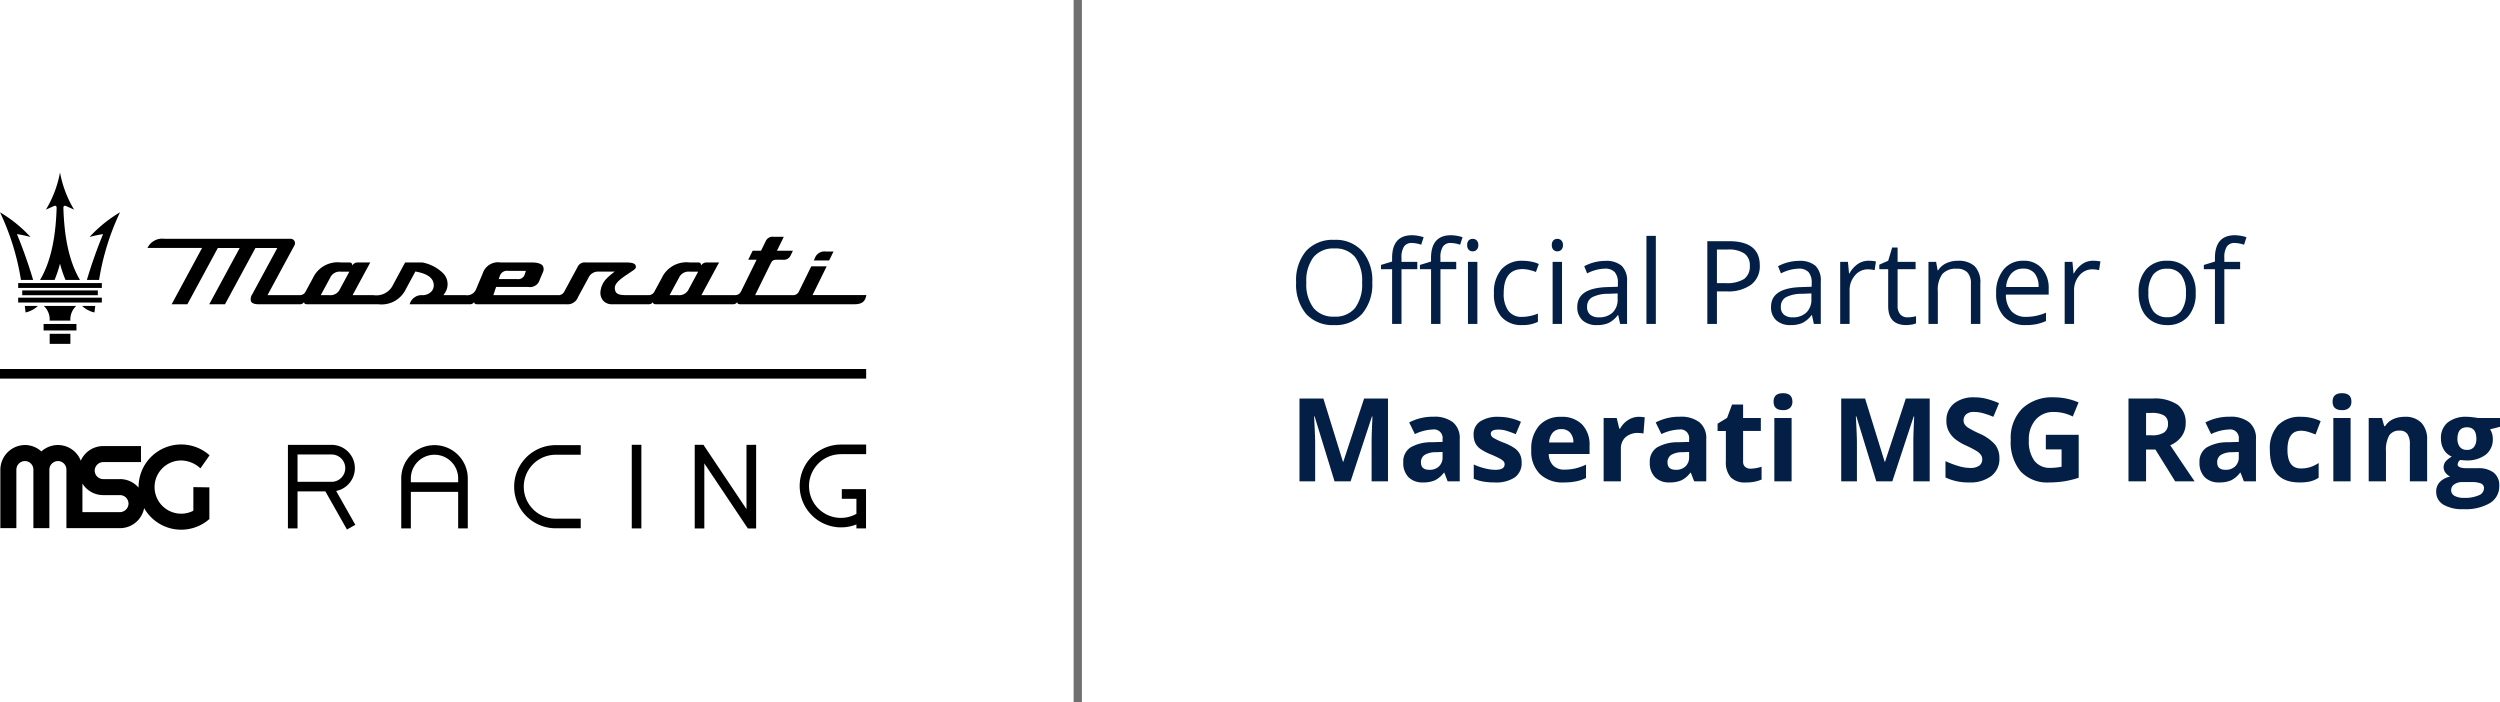
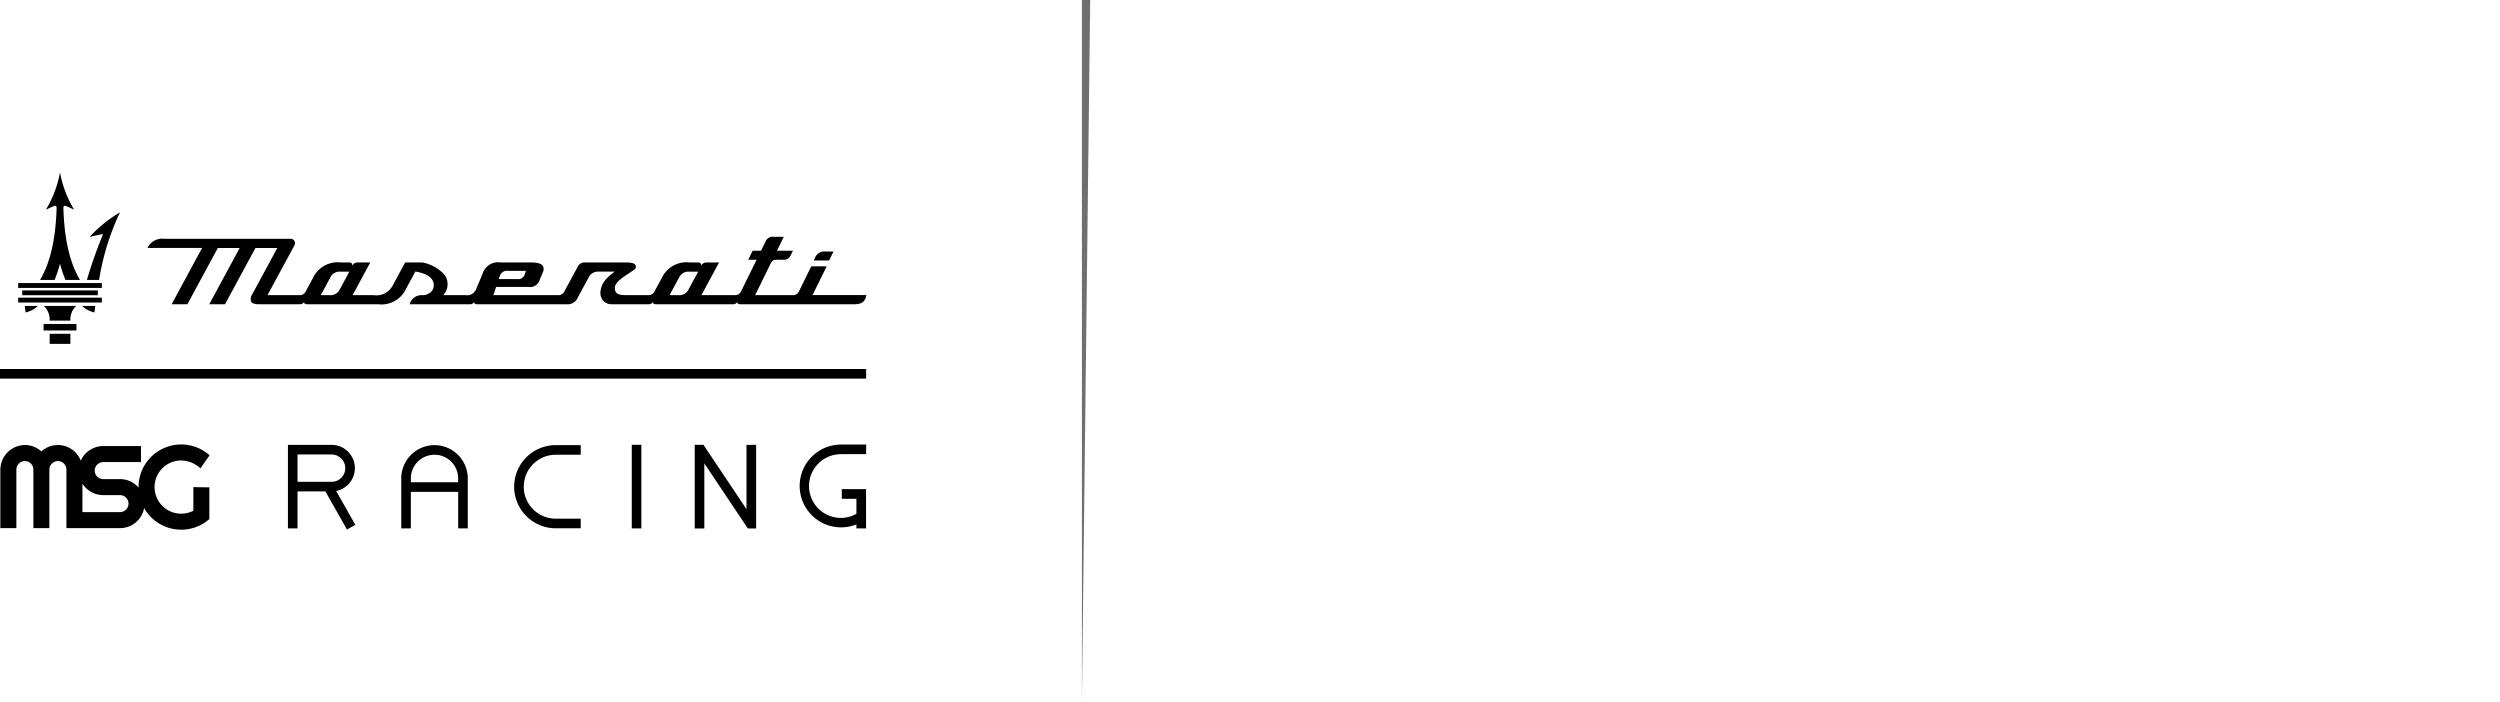
<svg xmlns="http://www.w3.org/2000/svg" width="301.845" height="84.773" viewBox="0 0 301.845 84.773">
  <defs>
    <clipPath id="a">
      <rect width="104.614" height="43.137" fill="none" />
    </clipPath>
  </defs>
  <g transform="translate(-146.406 -5735.5)">
    <g transform="translate(146.406 5756.318)">
      <g transform="translate(0 0)" clip-path="url(#a)">
        <path d="M189.689,19.337H187.83l.131-.267a1.229,1.229,0,0,1,1.312-.816h.948l-.531,1.082" transform="translate(-89.582 -8.706)" />
        <path d="M99.4,21.158a1.252,1.252,0,0,1-1.273.744h-1.05l1.136-2.1a1.263,1.263,0,0,1,1.272-.739h1.049L99.4,21.158m-42.116,0a1.252,1.252,0,0,1-1.273.744h-1.05q.569-1.049,1.136-2.1a1.263,1.263,0,0,1,1.272-.739h1.049l-1.133,2.095m19.31-1.6a.906.906,0,0,1,1.014-.59h2.124l-.146.437a.814.814,0,0,1-.914.554H76.451l.138-.4M114.335,21.9l1.709-3.476h-1.86l-1.475,3a.769.769,0,0,1-.784.477l-4.518,0,1.828-3.717c.258-.524.355-.561.957-.561h.54a.915.915,0,0,0,.985-.568l.252-.514h-1.927l.829-1.687h-1.215a.914.914,0,0,0-.985.563q-.275.563-.552,1.124h-1.012l-.531,1.082h1.012l-1.869,3.8a.767.767,0,0,1-.782.475l-4.015,0,2.135-3.946h-1.474a.789.789,0,0,0-.707.373c0-.285-.1-.373-.372-.374H99.482a3.293,3.293,0,0,0-3.343,1.872l-.869,1.605a.792.792,0,0,1-.781.472H91.9c-.937,0-1.3-.136-1.408-.632-.111-.535.126-.97,1.38-1.81l.71-.477c.33-.221.463-.336.419-.577-.039-.214-.168-.451-1.193-.451H86.947a.938.938,0,0,0-.987.569l-1.574,2.91a.79.79,0,0,1-.781.47H75.8l.333-.991h3.9a1.212,1.212,0,0,0,1.365-.861l.372-.887a.853.853,0,0,0,.014-.78c-.184-.28-.655-.429-1.363-.429H76.675a1.945,1.945,0,0,0-2.163,1.338l-.778,1.851a1.171,1.171,0,0,1-1.28.759H69.776l.168-.256a1.884,1.884,0,0,0-.279-2.458,4.916,4.916,0,0,0-2.433-1.234H65.151L63.718,20.6a2.236,2.236,0,0,1-2.392,1.3h-2.52l2.135-3.947H59.462a.788.788,0,0,0-.707.373c0-.285-.1-.373-.372-.374H57.365a3.294,3.294,0,0,0-3.343,1.872l-.868,1.605a.782.782,0,0,1-.781.47h-3.84l3.256-6.021a.529.529,0,0,0-.459-.783H36.078A1.978,1.978,0,0,0,34.041,16.2l6.594,0L36.959,23h1.9l3.675-6.793h2.64L41.5,23h1.9l3.674-6.79h2.64l-3.033,5.606a.955.955,0,0,0-.127.864c.122.209.432.32.892.32h5a.561.561,0,0,0,.5-.265c0,.2.169.265.361.265h8.6a3.256,3.256,0,0,0,3.347-1.86l1.133-2.095.117.022c1.355.26,2.043.768,2.1,1.554a1.1,1.1,0,0,1-.288.845,1.443,1.443,0,0,1-1.066.438A1.481,1.481,0,0,0,65.7,23h7.282a.561.561,0,0,0,.5-.265c0,.2.169.265.361.265H84.623a1.334,1.334,0,0,0,1.4-.865L87.289,19.8a1.263,1.263,0,0,1,1.273-.739h1.9a7.085,7.085,0,0,0-.951.8,2.607,2.607,0,0,0-.771,1.558,1.467,1.467,0,0,0,.327,1.152A1.393,1.393,0,0,0,90.14,23h4.428a.56.56,0,0,0,.5-.265c0,.2.169.265.361.265h9.317a.56.56,0,0,0,.5-.265c0,.2.169.265.361.265h13.779c.83,0,1.251-.273,1.408-.912.016-.065.032-.131.048-.2l-6.514,0" transform="translate(-16.235 -7.083)" />
        <path d="M10.061,35.764v-.784h3.967v.784H10.061Z" transform="translate(-4.798 -16.683)" />
        <path d="M12.714,38.47h1.251V37.253h-2.5V38.47Z" transform="translate(-5.467 -17.767)" />
        <path d="M10.817,32.588a2.229,2.229,0,0,0-.708-1.775h3.918a2.229,2.229,0,0,0-.708,1.775h-2.5Z" transform="translate(-4.821 -14.696)" />
        <path d="M5.129,27.815v-.579h9.128v.579H5.129Z" transform="translate(-2.446 -12.99)" />
        <path d="M5.82,31.605a3.21,3.21,0,0,0,1.489-.792H5.721c.033.265.066.528.1.792" transform="translate(-2.729 -14.696)" />
        <path d="M20.44,31.605a3.21,3.21,0,0,1-1.489-.792h1.588c-.033.265-.066.528-.1.792" transform="translate(-9.038 -14.696)" />
-         <path d="M2.529,17.365A29.88,29.88,0,0,0,0,9.2a16.075,16.075,0,0,1,3.679,2.981,14.778,14.778,0,0,0-1.632-.349A58.26,58.26,0,0,1,4,17.365Z" transform="translate(0 -4.386)" />
        <path d="M21.53,17.365A29.9,29.9,0,0,1,24.058,9.2a16.075,16.075,0,0,0-3.679,2.981,14.778,14.778,0,0,1,1.632-.349,58.259,58.259,0,0,0-1.955,5.536Z" transform="translate(-9.566 -4.386)" />
        <path d="M4.2,26.126v-.586H14.3v.586H4.2Z" transform="translate(-2.005 -12.181)" />
        <path d="M9.955,4.494A13.429,13.429,0,0,0,11.656,0a13.44,13.44,0,0,0,1.7,4.494c-.277-.127-.571-.26-.9-.406-.282-.127-.4-.052-.392.242.093,2.88.513,6.154,2,8.648H12.316a14.594,14.594,0,0,1-.66-1.964A14.663,14.663,0,0,1,11,12.978H9.246c1.487-2.494,1.905-5.768,2-8.648.009-.294-.11-.369-.393-.242-.325.146-.619.28-.9.406" transform="translate(-4.41 0)" />
        <path d="M4.2,29.5v-.586H14.3V29.5H4.2Z" transform="translate(-2.005 -13.792)" />
        <rect width="104.578" height="1.16" transform="translate(0 23.732)" />
        <rect width="1.16" height="10.096" transform="translate(76.278 32.885)" />
        <path d="M166.609,62.877v7.763l-5.091-7.61-.108-.162h-1.051v10.1h1.16V65.118l5.091,7.61.164.245h1v-10.1Z" transform="translate(-76.48 -29.984)" />
        <path d="M74.545,65.693a2.815,2.815,0,0,0-2.812-2.811H67.621v0h-1.16V72.969h1.16V68.5h3.362l2.605,4.606,1.01-.572L72.285,68.45a2.817,2.817,0,0,0,2.26-2.757m-1.16,0a1.654,1.654,0,0,1-1.652,1.652H67.621v-3.3h4.111a1.654,1.654,0,0,1,1.652,1.652" transform="translate(-31.697 -29.989)" />
        <path d="M96.634,62.949a4.02,4.02,0,0,0-4.016,4.016V73h1.16V68.594h5.712V73h1.16V66.965a4.021,4.021,0,0,0-4.017-4.016m2.856,4.485H93.778v-.469a2.856,2.856,0,0,1,5.712,0Z" transform="translate(-44.172 -30.022)" />
        <path d="M126.717,71.828H123.7a3.859,3.859,0,1,1,0-7.718h3.019v-1.16H123.7a5.019,5.019,0,0,0,0,10.039h3.019Z" transform="translate(-56.602 -30.022)" />
        <path d="M189.532,63.974h3.053v-1.16h-3.053a5,5,0,1,0,1.877,9.645v.479h1.16V68.2h-2.924v1.16h1.765v1.819a3.845,3.845,0,1,1-1.877-7.2" transform="translate(-88.007 -29.958)" />
        <path d="M23.385,67.945V70.7a.154.154,0,0,1-.086.139,3.212,3.212,0,1,1-1.385-6.11,3.493,3.493,0,0,1,2.323.951l1.106-1.575a5.145,5.145,0,0,0-8.574,3.835c0,.022,0,.044,0,.066a2.952,2.952,0,0,0-2.241-1.029v1.933a1.029,1.029,0,0,1,1.026,1.08,1.047,1.047,0,0,1-1.056.976H9.992V67.521a2.961,2.961,0,0,0,2.508,1.39h2.03V66.978H12.5a1.029,1.029,0,0,1-1.026-1.08,1.048,1.048,0,0,1,1.056-.976h4.53V62.989H12.5a2.965,2.965,0,0,0-2.708,1.766,2.958,2.958,0,0,0-4.755-1.117,2.951,2.951,0,0,0-2.015-.775A3,3,0,0,0,.081,65.886V72.9H2.015V65.854A1.047,1.047,0,0,1,2.99,64.8a1.029,1.029,0,0,1,1.08,1.026V72.9H6V65.854A1.047,1.047,0,0,1,6.979,64.8a1.028,1.028,0,0,1,1.079,1.026V72.9H9.992v0H14.53a2.965,2.965,0,0,0,2.911-2.422A5.142,5.142,0,0,0,25.318,71.8V67.975l-.967-.015Z" transform="translate(-0.039 -29.95)" />
      </g>
    </g>
-     <path d="M10.049-5.011A5.5,5.5,0,0,1,8.835-1.237,4.266,4.266,0,0,1,5.462.137a4.32,4.32,0,0,1-3.408-1.35,5.547,5.547,0,0,1-1.2-3.811,5.477,5.477,0,0,1,1.2-3.784,4.35,4.35,0,0,1,3.418-1.343A4.257,4.257,0,0,1,8.839-8.784,5.5,5.5,0,0,1,10.049-5.011Zm-7.964,0a4.743,4.743,0,0,0,.865,3.08A3.068,3.068,0,0,0,5.462-.882,3.039,3.039,0,0,0,7.971-1.928a4.809,4.809,0,0,0,.848-3.083A4.771,4.771,0,0,0,7.974-8.07a3.025,3.025,0,0,0-2.5-1.042A3.084,3.084,0,0,0,2.95-8.063,4.7,4.7,0,0,0,2.085-5.011Zm18.1-1.6H18.279V0H17.145V-6.61H15.8v-.513l1.34-.41V-7.95q0-2.762,2.413-2.762a4.966,4.966,0,0,1,1.395.239l-.294.909a3.754,3.754,0,0,0-1.121-.212,1.092,1.092,0,0,0-.95.427,2.384,2.384,0,0,0-.308,1.371v.485h1.907Zm-4.7,0H13.576V0H12.441V-6.61H11.1v-.513l1.34-.41V-7.95q0-2.762,2.413-2.762a4.966,4.966,0,0,1,1.395.239l-.294.909a3.754,3.754,0,0,0-1.121-.212,1.092,1.092,0,0,0-.95.427,2.384,2.384,0,0,0-.308,1.371v.485h1.907ZM22.736,0H21.6V-7.492h1.135Zm-1.23-9.522a.754.754,0,0,1,.191-.571.669.669,0,0,1,.479-.181.669.669,0,0,1,.472.185.74.74,0,0,1,.2.567.752.752,0,0,1-.2.571.662.662,0,0,1-.472.188.655.655,0,0,1-.479-.188A.768.768,0,0,1,21.506-9.522ZM28.15.137a3.2,3.2,0,0,1-2.519-1A4.118,4.118,0,0,1,24.739-3.7,4.247,4.247,0,0,1,25.645-6.6a3.261,3.261,0,0,1,2.581-1.025,5.121,5.121,0,0,1,1.08.116,3.558,3.558,0,0,1,.848.273l-.349.964a5.336,5.336,0,0,0-.82-.25,3.663,3.663,0,0,0-.786-.1q-2.283,0-2.283,2.912a3.468,3.468,0,0,0,.557,2.119,1.938,1.938,0,0,0,1.651.738,5.048,5.048,0,0,0,1.921-.4v1A4.094,4.094,0,0,1,28.15.137ZM32.956,0H31.821V-7.492h1.135Zm-1.23-9.522a.754.754,0,0,1,.191-.571.669.669,0,0,1,.479-.181.669.669,0,0,1,.472.185.74.74,0,0,1,.2.567.752.752,0,0,1-.2.571.662.662,0,0,1-.472.188.655.655,0,0,1-.479-.188A.768.768,0,0,1,31.726-9.522ZM39.97,0l-.226-1.066h-.055a3.153,3.153,0,0,1-1.118.954,3.407,3.407,0,0,1-1.391.25,2.5,2.5,0,0,1-1.747-.574A2.094,2.094,0,0,1,34.8-2.071q0-2.27,3.63-2.379L39.7-4.491v-.465a1.9,1.9,0,0,0-.379-1.3,1.56,1.56,0,0,0-1.213-.42,4.944,4.944,0,0,0-2.119.574l-.349-.868a5.332,5.332,0,0,1,1.213-.472,5.255,5.255,0,0,1,1.323-.171,2.854,2.854,0,0,1,1.986.595,2.482,2.482,0,0,1,.646,1.907V0ZM37.406-.8a2.3,2.3,0,0,0,1.665-.581,2.15,2.15,0,0,0,.6-1.627v-.677l-1.135.048a4.128,4.128,0,0,0-1.952.42,1.268,1.268,0,0,0-.6,1.159,1.169,1.169,0,0,0,.373.937A1.546,1.546,0,0,0,37.406-.8Zm6.877.8H43.148V-10.637h1.135ZM56.834-7.082A2.8,2.8,0,0,1,55.8-4.748a4.691,4.691,0,0,1-2.963.817H51.659V0H50.5V-9.994h2.591Q56.834-9.994,56.834-7.082ZM51.659-4.929h1.046a3.887,3.887,0,0,0,2.235-.5,1.839,1.839,0,0,0,.69-1.6A1.724,1.724,0,0,0,54.981-8.5a3.393,3.393,0,0,0-2.023-.485h-1.3ZM63.362,0l-.226-1.066h-.055a3.153,3.153,0,0,1-1.118.954,3.407,3.407,0,0,1-1.391.25,2.5,2.5,0,0,1-1.747-.574,2.094,2.094,0,0,1-.632-1.634q0-2.27,3.63-2.379L63.1-4.491v-.465a1.9,1.9,0,0,0-.379-1.3,1.56,1.56,0,0,0-1.213-.42,4.944,4.944,0,0,0-2.119.574l-.349-.868a5.332,5.332,0,0,1,1.213-.472,5.255,5.255,0,0,1,1.323-.171,2.854,2.854,0,0,1,1.986.595A2.482,2.482,0,0,1,64.2-5.113V0ZM60.8-.8a2.3,2.3,0,0,0,1.665-.581,2.15,2.15,0,0,0,.6-1.627v-.677l-1.135.048a4.128,4.128,0,0,0-1.952.42,1.268,1.268,0,0,0-.6,1.159,1.169,1.169,0,0,0,.373.937A1.546,1.546,0,0,0,60.8-.8Zm9.16-6.829a4.44,4.44,0,0,1,.9.082L70.7-6.494a3.865,3.865,0,0,0-.82-.1,2,2,0,0,0-1.555.738,2.692,2.692,0,0,0-.646,1.839V0H66.541V-7.492h.937l.13,1.388h.055a3.293,3.293,0,0,1,1-1.128A2.262,2.262,0,0,1,69.959-7.629ZM74.676-.8a3.707,3.707,0,0,0,.581-.044A3.761,3.761,0,0,0,75.7-.937v.868a2.074,2.074,0,0,1-.543.147,4.081,4.081,0,0,1-.646.058q-2.174,0-2.174-2.29V-6.61H71.265v-.547l1.073-.472.479-1.6h.656v1.736h2.174v.882H73.473V-2.2a1.517,1.517,0,0,0,.321,1.039A1.118,1.118,0,0,0,74.676-.8Zm7.649.8V-4.847a1.955,1.955,0,0,0-.417-1.367A1.7,1.7,0,0,0,80.6-6.665a2.153,2.153,0,0,0-1.723.636,3.21,3.21,0,0,0-.547,2.1V0H77.2V-7.492h.923l.185,1.025h.055a2.317,2.317,0,0,1,.978-.858,3.176,3.176,0,0,1,1.4-.3,2.846,2.846,0,0,1,2.037.653,2.778,2.778,0,0,1,.684,2.088V0Zm6.631.137A3.442,3.442,0,0,1,86.334-.875a3.917,3.917,0,0,1-.96-2.81,4.344,4.344,0,0,1,.892-2.878,2.963,2.963,0,0,1,2.4-1.066,2.825,2.825,0,0,1,2.229.926,3.55,3.55,0,0,1,.82,2.444v.718H86.55a2.97,2.97,0,0,0,.667,2A2.305,2.305,0,0,0,89-.854,6.035,6.035,0,0,0,91.39-1.36V-.349a6.005,6.005,0,0,1-1.138.373A6.4,6.4,0,0,1,88.956.137Zm-.308-6.815a1.853,1.853,0,0,0-1.439.588,2.71,2.71,0,0,0-.632,1.627h3.917a2.5,2.5,0,0,0-.479-1.644A1.684,1.684,0,0,0,88.648-6.679Zm8.415-.95a4.44,4.44,0,0,1,.9.082L97.8-6.494a3.865,3.865,0,0,0-.82-.1,2,2,0,0,0-1.555.738A2.692,2.692,0,0,0,94.78-4.02V0H93.646V-7.492h.937l.13,1.388h.055a3.293,3.293,0,0,1,1-1.128A2.262,2.262,0,0,1,97.063-7.629Zm12.4,3.876a4.133,4.133,0,0,1-.923,2.861,3.25,3.25,0,0,1-2.55,1.029,3.377,3.377,0,0,1-1.784-.472A3.113,3.113,0,0,1,103-1.688a4.717,4.717,0,0,1-.424-2.064,4.127,4.127,0,0,1,.916-2.854,3.24,3.24,0,0,1,2.543-1.022,3.169,3.169,0,0,1,2.5,1.046A4.115,4.115,0,0,1,109.464-3.753Zm-5.708,0a3.556,3.556,0,0,0,.574,2.188,1.993,1.993,0,0,0,1.688.752,2.006,2.006,0,0,0,1.692-.749,3.538,3.538,0,0,0,.578-2.191,3.481,3.481,0,0,0-.578-2.17A2.03,2.03,0,0,0,106-6.665a2,2,0,0,0-1.682.731A3.52,3.52,0,0,0,103.756-3.753ZM114.83-6.61h-1.907V0h-1.135V-6.61h-1.34v-.513l1.34-.41V-7.95q0-2.762,2.413-2.762a4.966,4.966,0,0,1,1.395.239l-.294.909a3.754,3.754,0,0,0-1.121-.212,1.092,1.092,0,0,0-.95.427,2.384,2.384,0,0,0-.308,1.371v.485h1.907ZM5.489,19,3.083,11.159H3.021q.13,2.393.13,3.192V19H1.258V9.006H4.143l2.365,7.643h.041L9.058,9.006h2.885V19H9.967V14.27q0-.335.01-.772t.092-2.324h-.062L7.431,19Zm13.658,0-.4-1.039h-.055a3.079,3.079,0,0,1-1.083.919,3.5,3.5,0,0,1-1.453.256,2.349,2.349,0,0,1-1.733-.629,2.415,2.415,0,0,1-.632-1.791,2.017,2.017,0,0,1,.851-1.794,4.932,4.932,0,0,1,2.567-.639l1.326-.041v-.335a1.039,1.039,0,0,0-1.189-1.162,5.42,5.42,0,0,0-2.153.554l-.69-1.408a6.213,6.213,0,0,1,2.926-.69,3.645,3.645,0,0,1,2.358.67,2.476,2.476,0,0,1,.82,2.037V19Zm-.615-3.541-.807.027a2.583,2.583,0,0,0-1.354.328,1.031,1.031,0,0,0-.444.916q0,.882,1.012.882A1.6,1.6,0,0,0,18.1,17.2a1.465,1.465,0,0,0,.434-1.107Zm9.55,1.271a2.1,2.1,0,0,1-.817,1.791,4.036,4.036,0,0,1-2.444.615,7.676,7.676,0,0,1-1.422-.113,5.378,5.378,0,0,1-1.1-.332V16.97a7.268,7.268,0,0,0,1.309.458,5.3,5.3,0,0,0,1.282.185q1.135,0,1.135-.656a.548.548,0,0,0-.15-.4,2.18,2.18,0,0,0-.52-.349q-.369-.195-.984-.455a6.184,6.184,0,0,1-1.3-.684,1.924,1.924,0,0,1-.6-.721,2.381,2.381,0,0,1-.188-1,1.815,1.815,0,0,1,.79-1.576,3.846,3.846,0,0,1,2.239-.557,6.355,6.355,0,0,1,2.687.6l-.629,1.5q-.574-.246-1.073-.4a3.37,3.37,0,0,0-1.019-.157q-.923,0-.923.5a.587.587,0,0,0,.3.485,8.087,8.087,0,0,0,1.3.608,6.05,6.05,0,0,1,1.313.677,2,2,0,0,1,.615.725A2.227,2.227,0,0,1,28.082,16.73ZM32.874,12.7a1.322,1.322,0,0,0-1.039.42,1.946,1.946,0,0,0-.431,1.193H34.33a1.738,1.738,0,0,0-.4-1.193A1.366,1.366,0,0,0,32.874,12.7Zm.294,6.439a3.945,3.945,0,0,1-2.885-1.019,3.857,3.857,0,0,1-1.039-2.885,4.242,4.242,0,0,1,.96-2.97,3.42,3.42,0,0,1,2.656-1.049,3.366,3.366,0,0,1,2.522.923,3.491,3.491,0,0,1,.9,2.55V15.7H31.356a2.007,2.007,0,0,0,.526,1.388,1.852,1.852,0,0,0,1.381.5,5.732,5.732,0,0,0,1.306-.144,6.533,6.533,0,0,0,1.285-.458V18.6A4.9,4.9,0,0,1,34.686,19,7.37,7.37,0,0,1,33.168,19.137Zm9.078-7.923a3.362,3.362,0,0,1,.7.062l-.157,1.955a2.388,2.388,0,0,0-.615-.068,2.211,2.211,0,0,0-1.555.513,1.853,1.853,0,0,0-.557,1.436V19H37.98V11.357H39.56l.308,1.285h.1a2.873,2.873,0,0,1,.96-1.036A2.368,2.368,0,0,1,42.246,11.214ZM48.911,19l-.4-1.039h-.055a3.079,3.079,0,0,1-1.083.919,3.5,3.5,0,0,1-1.453.256,2.349,2.349,0,0,1-1.733-.629,2.415,2.415,0,0,1-.632-1.791,2.017,2.017,0,0,1,.851-1.794,4.932,4.932,0,0,1,2.567-.639l1.326-.041v-.335a1.039,1.039,0,0,0-1.189-1.162,5.42,5.42,0,0,0-2.153.554l-.69-1.408a6.213,6.213,0,0,1,2.926-.69,3.645,3.645,0,0,1,2.358.67,2.476,2.476,0,0,1,.82,2.037V19ZM48.3,15.459l-.807.027a2.583,2.583,0,0,0-1.354.328,1.031,1.031,0,0,0-.444.916q0,.882,1.012.882a1.6,1.6,0,0,0,1.159-.417,1.465,1.465,0,0,0,.434-1.107Zm7.438,2.017a4.52,4.52,0,0,0,1.313-.239v1.552a4.68,4.68,0,0,1-1.914.349A2.343,2.343,0,0,1,53.31,18.5a2.752,2.752,0,0,1-.571-1.9V12.923h-1v-.882l1.148-.7.6-1.613h1.333v1.627h2.14v1.565h-2.14v3.685a.814.814,0,0,0,.25.656A.984.984,0,0,0,55.733,17.476ZM58.5,9.382q0-1.019,1.135-1.019t1.135,1.019a.993.993,0,0,1-.284.755,1.192,1.192,0,0,1-.851.27Q58.5,10.407,58.5,9.382ZM60.676,19H58.591V11.357h2.085ZM70.9,19l-2.406-7.841h-.062q.13,2.393.13,3.192V19H66.664V9.006h2.885l2.365,7.643h.041l2.509-7.643h2.885V19H75.373V14.27q0-.335.01-.772t.092-2.324h-.062L72.837,19Zm14.868-2.775a2.583,2.583,0,0,1-.974,2.133,4.232,4.232,0,0,1-2.71.779,6.366,6.366,0,0,1-2.83-.6V16.566a11.662,11.662,0,0,0,1.712.636,5.067,5.067,0,0,0,1.282.185,1.822,1.822,0,0,0,1.07-.267.912.912,0,0,0,.373-.793.875.875,0,0,0-.164-.523,1.836,1.836,0,0,0-.482-.441,12.394,12.394,0,0,0-1.3-.677,6.14,6.14,0,0,1-1.374-.827,3.105,3.105,0,0,1-.731-.923,2.634,2.634,0,0,1-.273-1.23,2.583,2.583,0,0,1,.9-2.085,3.735,3.735,0,0,1,2.485-.759,5.868,5.868,0,0,1,1.487.185,10.22,10.22,0,0,1,1.48.52l-.684,1.647a10,10,0,0,0-1.323-.458,4.258,4.258,0,0,0-1.029-.13,1.362,1.362,0,0,0-.923.28.925.925,0,0,0-.321.731.905.905,0,0,0,.13.489,1.428,1.428,0,0,0,.414.4,12.787,12.787,0,0,0,1.343.7,5.345,5.345,0,0,1,1.921,1.343A2.622,2.622,0,0,1,85.764,16.225Zm5.605-2.837h3.965v5.182a11.178,11.178,0,0,1-1.815.441,11.822,11.822,0,0,1-1.74.126,4.4,4.4,0,0,1-3.456-1.33,5.531,5.531,0,0,1-1.193-3.818,5.035,5.035,0,0,1,1.384-3.773,5.256,5.256,0,0,1,3.838-1.354,7.427,7.427,0,0,1,2.967.615l-.7,1.7a5.029,5.029,0,0,0-2.276-.547,2.811,2.811,0,0,0-2.2.923,3.58,3.58,0,0,0-.827,2.481,3.986,3.986,0,0,0,.667,2.485,2.306,2.306,0,0,0,1.938.858,6.855,6.855,0,0,0,1.347-.137V15.151H91.369Zm12.1.055h.684a2.615,2.615,0,0,0,1.483-.335,1.2,1.2,0,0,0,.479-1.053,1.094,1.094,0,0,0-.489-1.012,2.966,2.966,0,0,0-1.514-.3h-.643Zm0,1.723V19H101.35V9.006h2.912a4.984,4.984,0,0,1,3.015.742A2.647,2.647,0,0,1,108.254,12a2.652,2.652,0,0,1-.485,1.569,3.211,3.211,0,0,1-1.374,1.077q2.256,3.37,2.939,4.354h-2.352L104.6,15.165ZM115.281,19l-.4-1.039h-.055a3.079,3.079,0,0,1-1.083.919,3.5,3.5,0,0,1-1.453.256,2.349,2.349,0,0,1-1.733-.629,2.415,2.415,0,0,1-.632-1.791,2.017,2.017,0,0,1,.851-1.794,4.932,4.932,0,0,1,2.567-.639l1.326-.041v-.335a1.039,1.039,0,0,0-1.189-1.162,5.42,5.42,0,0,0-2.153.554l-.69-1.408a6.213,6.213,0,0,1,2.926-.69,3.645,3.645,0,0,1,2.358.67,2.476,2.476,0,0,1,.82,2.037V19Zm-.615-3.541-.807.027a2.583,2.583,0,0,0-1.354.328,1.031,1.031,0,0,0-.444.916q0,.882,1.012.882a1.6,1.6,0,0,0,1.159-.417,1.465,1.465,0,0,0,.434-1.107Zm7.321,3.678q-3.568,0-3.568-3.917a4.178,4.178,0,0,1,.971-2.977,3.641,3.641,0,0,1,2.782-1.029,5.3,5.3,0,0,1,2.379.52l-.615,1.613q-.492-.2-.916-.325a2.951,2.951,0,0,0-.848-.126q-1.627,0-1.627,2.311,0,2.242,1.627,2.242a3.71,3.71,0,0,0,1.114-.161,4.023,4.023,0,0,0,1.025-.5v1.784a3.36,3.36,0,0,1-1.022.444A5.747,5.747,0,0,1,121.987,19.137Zm4.006-9.755q0-1.019,1.135-1.019t1.135,1.019a.993.993,0,0,1-.284.755,1.192,1.192,0,0,1-.851.27Q125.993,10.407,125.993,9.382ZM128.167,19h-2.085V11.357h2.085Zm9.242,0h-2.085V14.536a2.144,2.144,0,0,0-.294-1.241,1.069,1.069,0,0,0-.937-.414,1.408,1.408,0,0,0-1.265.584,3.625,3.625,0,0,0-.39,1.938V19h-2.085V11.357h1.593l.28.978h.116a2.2,2.2,0,0,1,.96-.837,3.271,3.271,0,0,1,1.391-.284,2.673,2.673,0,0,1,2.023.721,2.894,2.894,0,0,1,.69,2.082Zm8.8-7.643v1.06l-1.2.308a2.085,2.085,0,0,1,.328,1.148,2.319,2.319,0,0,1-.858,1.917,3.716,3.716,0,0,1-2.382.687l-.376-.021-.308-.034a.693.693,0,0,0-.321.547q0,.451,1.148.451h1.3a2.963,2.963,0,0,1,1.917.54,1.93,1.93,0,0,1,.66,1.586A2.352,2.352,0,0,1,145,21.625a5.821,5.821,0,0,1-3.209.738,4.443,4.443,0,0,1-2.444-.557,1.769,1.769,0,0,1-.844-1.562,1.635,1.635,0,0,1,.431-1.155,2.445,2.445,0,0,1,1.265-.663,1.4,1.4,0,0,1-.561-.448,1.1,1.1,0,0,1,.014-1.388,2.924,2.924,0,0,1,.731-.571,2.051,2.051,0,0,1-.954-.834,2.538,2.538,0,0,1-.352-1.354,2.387,2.387,0,0,1,.813-1.935,3.518,3.518,0,0,1,2.324-.684,5.949,5.949,0,0,1,.762.058q.441.058.564.085Zm-5.9,8.723a.756.756,0,0,0,.414.677A2.276,2.276,0,0,0,141.88,21a4.1,4.1,0,0,0,1.757-.308.938.938,0,0,0,.636-.841.6.6,0,0,0-.376-.595,3.079,3.079,0,0,0-1.162-.164h-1.08a1.636,1.636,0,0,0-.96.27A.833.833,0,0,0,140.308,20.08Zm.759-6.221a1.556,1.556,0,0,0,.284.984,1.03,1.03,0,0,0,.865.362,1.009,1.009,0,0,0,.861-.362,1.6,1.6,0,0,0,.273-.984q0-1.381-1.135-1.381T141.066,13.859Z" transform="translate(302.045 5774.612)" fill="#031f45" />
-     <path d="M.5,84.773h-1V0h1Z" transform="translate(276.533 5735.5)" fill="#707070" />
+     <path d="M.5,84.773V0h1Z" transform="translate(276.533 5735.5)" fill="#707070" />
  </g>
</svg>